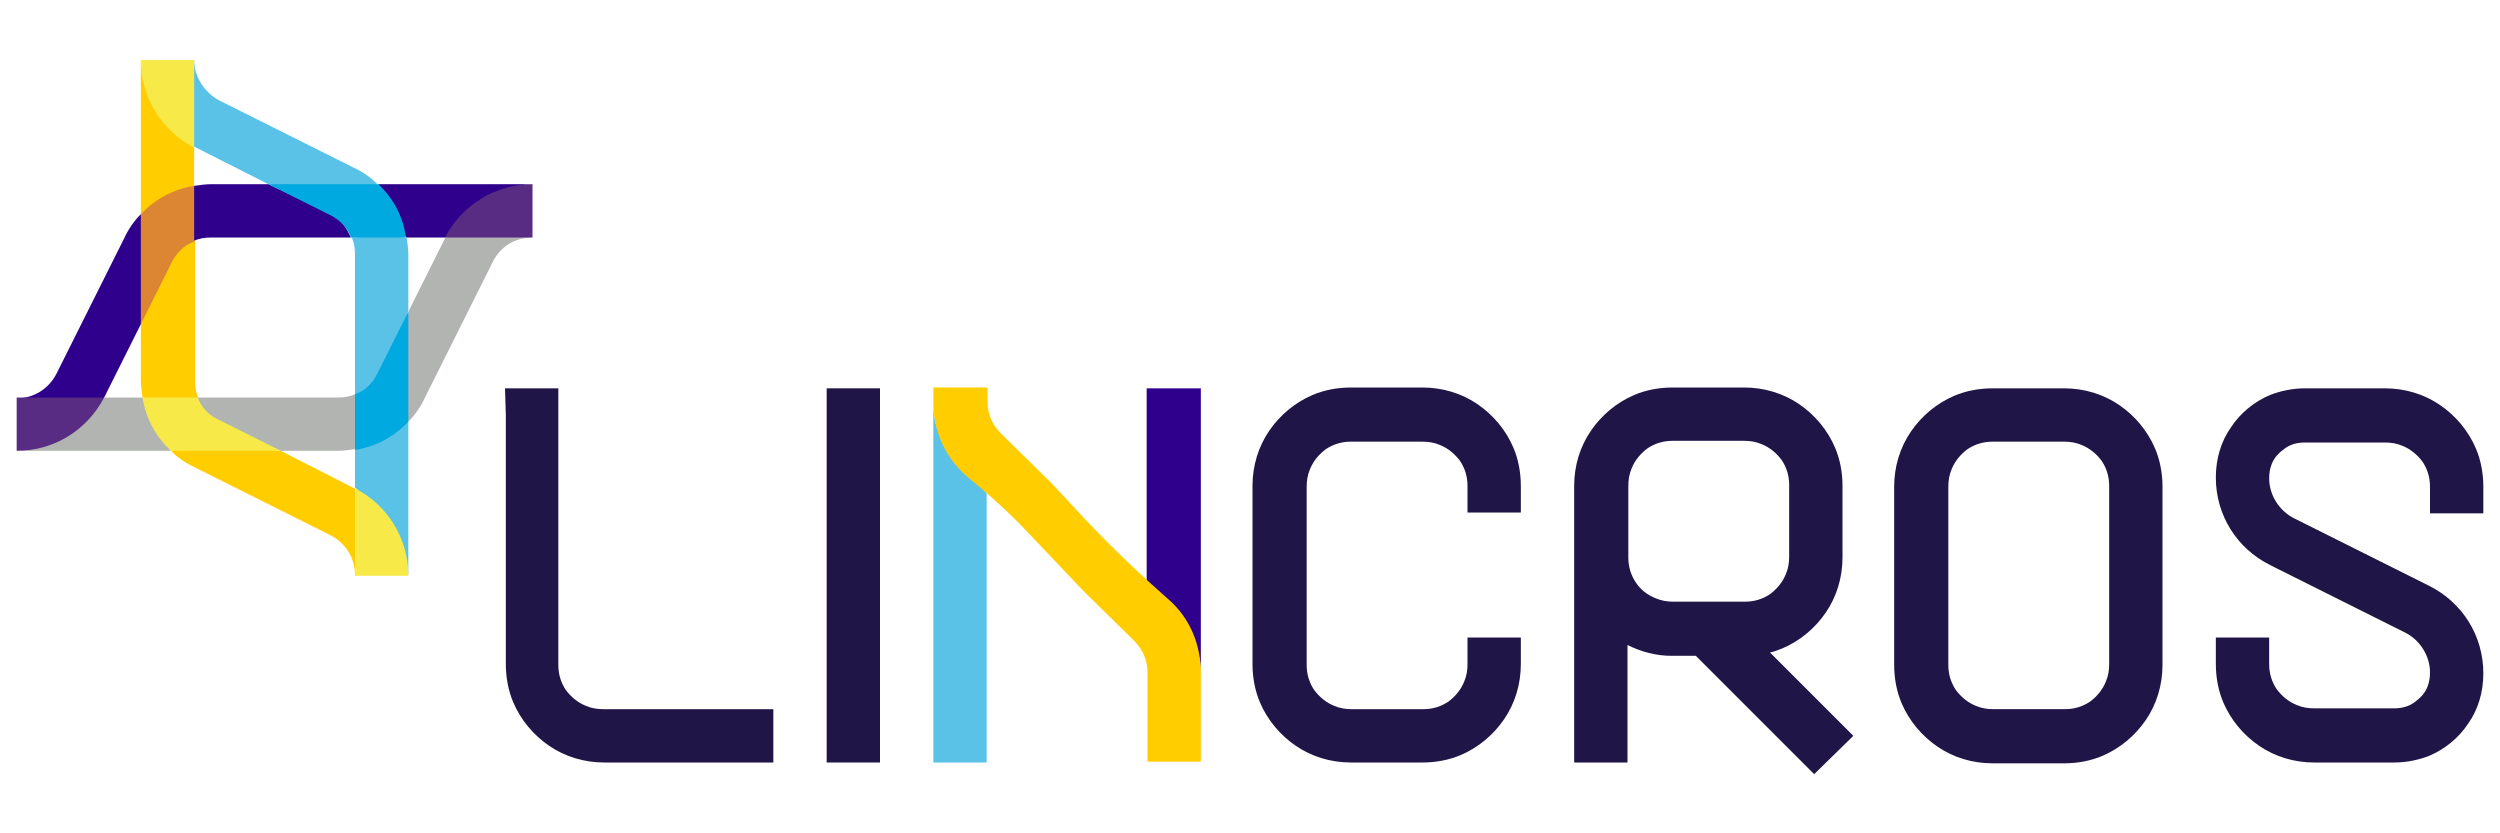
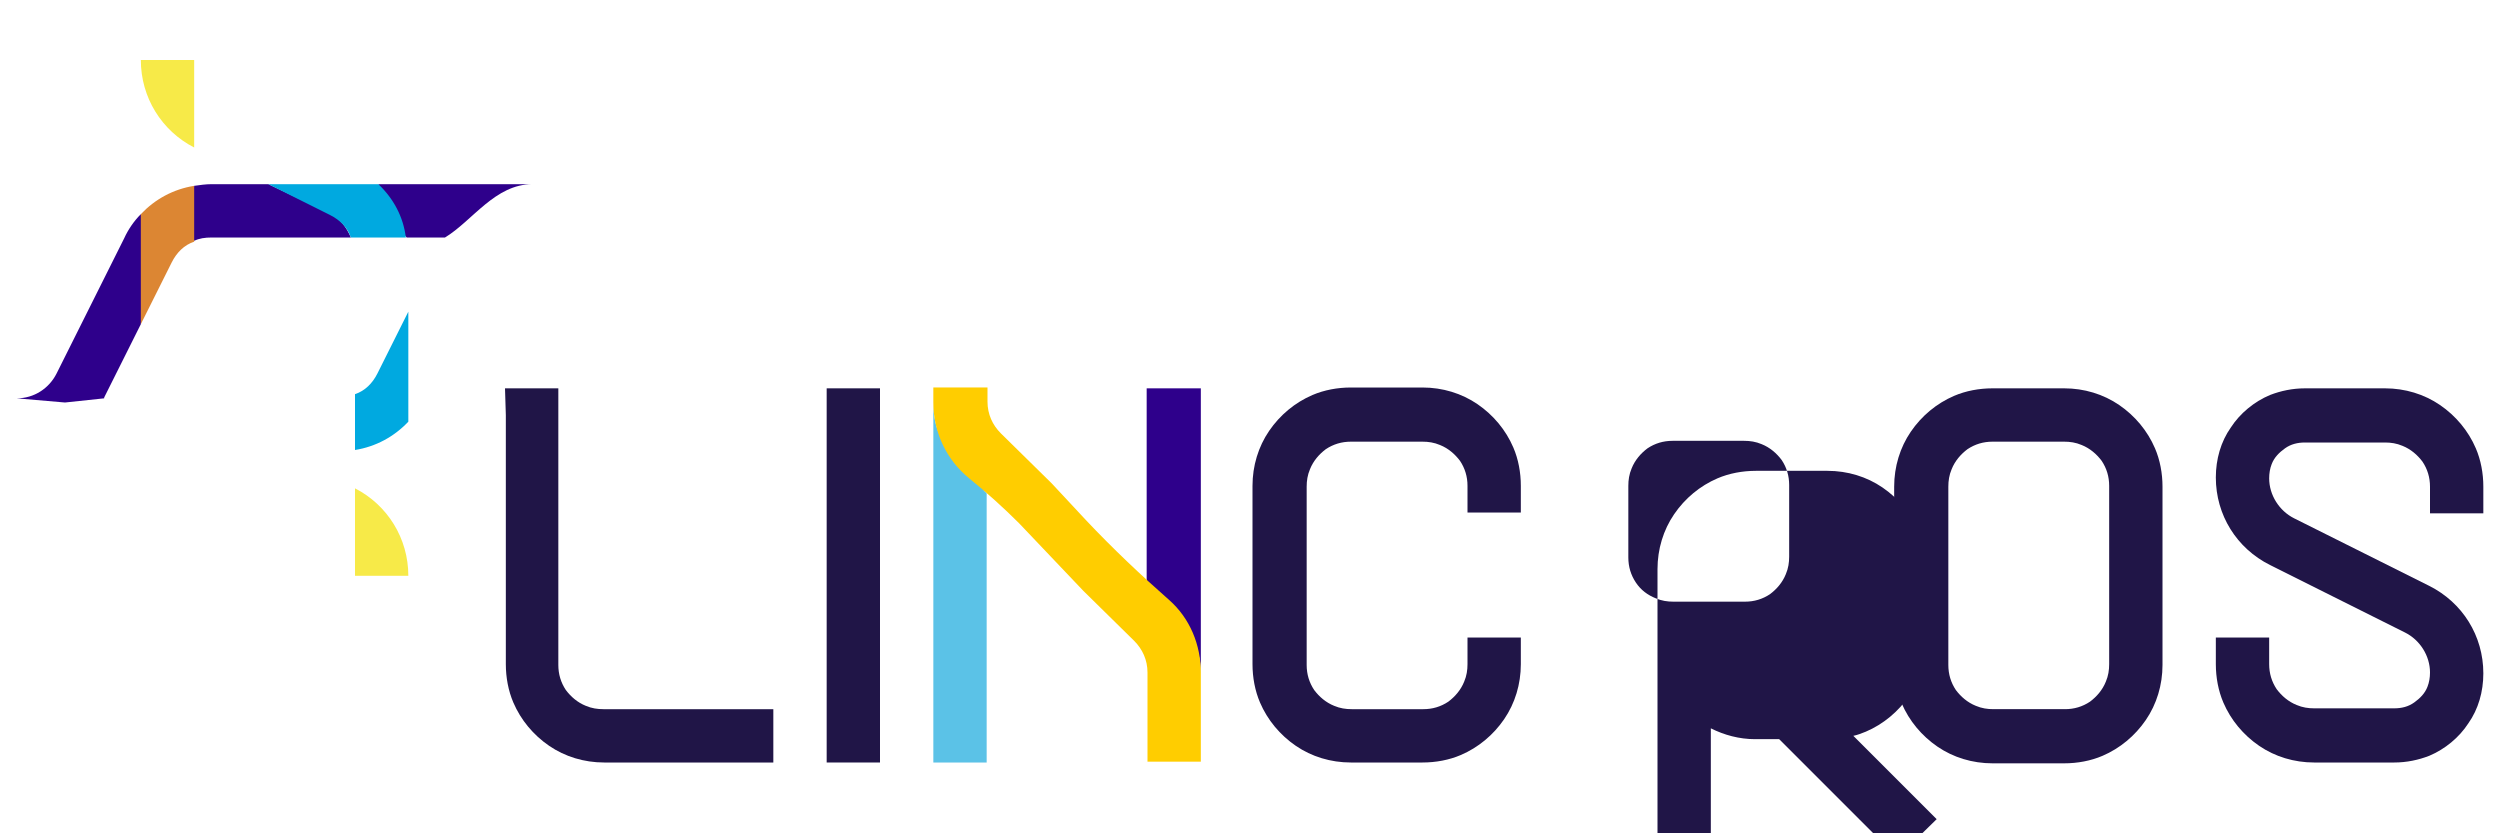
<svg xmlns="http://www.w3.org/2000/svg" enable-background="new 0 0 300 100" version="1.1" viewBox="0 0 300 100" xml:space="preserve">
  <style type="text/css">
	.st0{fill:#FFCD00;}
	.st1{fill:#5BC2E7;}
	.st2{fill:#F7EA48;}
	.st3{fill:#2E008B;}
	.st4{fill:#DC8633;}
	.st5{fill:#B2B4B2;}
	.st6{fill:#00A9E0;}
	.st7{fill:#582C83;}
	.st8{fill:#201547;}
</style>
-   <path class="st0" d="m33.7 54.1l-7.7-0.9-5.5 0.9c0.8 0.8 1.8 1.5 2.9 2l16.2 8.1c1.8 0.9 3 2.7 3 4.8h6.4-6.4v-10.4h-0.1l-8.8-4.5m-10.4-25.2c-1.4 0-2.7 0.5-3.3 1.6l-3.1 8.3v6.8c0 0.7 0.1 1.4 0.2 2.1l3.7 0.8 3-0.8c-0.3-0.6-0.4-1.3-0.4-2.1v-16.7m-6.5-21.7v18.5c1.7-1.5 3.8-2.6 6.4-3.4v-4.6c-3.7-2.7-6.1-6-6.4-10.5" />
-   <path class="st1" d="m49 50.5c-2.2 1.2-4.4 2.2-6.4 3.4v4.6c2 1.7 4.9 5.7 6.4 10.5v-18.5m-0.2-22l-3.3-0.2-3.3 0.2c0.3 0.6 0.4 1.3 0.4 2.1v16.7c1.5 0.2 3.6-1.2 4-2.6l2.4-7.4v-6.8c0-0.6-0.1-1.3-0.2-2m-25.5-21.3h-6.4 6.4l-1.7 4.8 1.7 5.6 8.9 4.5 7.3 1.3 5.8-1.3c-0.8-0.8-1.8-1.5-2.9-2l-16.2-8.1c-1.7-1-2.9-2.8-2.9-4.8" />
  <path class="st2" d="m42.6 58.6v10.5h6.4c0-4.5-2.5-8.5-6.4-10.5m-19.3-51.4h-6.4c0 4.5 2.5 8.5 6.4 10.5v-10.5" />
  <path class="st3" d="m16.9 25.7c-0.8 0.8-1.5 1.8-2 2.9l-8.1 16.2c-0.9 1.8-2.7 3-4.8 3l5.8 0.5 4.7-0.5v-0.1l4.4-8.8 0.7-6.3-0.7-6.9m15.3-3.6h-6.8c-0.7 0-1.4 0.1-2.1 0.2l-0.5 3.3 0.5 3.3c0.6-0.3 1.3-0.4 2.1-0.4h16.7c-0.5-1.2-1.3-2.3-2.5-2.9l-7.4-3.5m31.7 0h-18.5c0.9 3.2 1.5 4.3 3.4 6.4h4.6c3.3-2 6-6.4 10.5-6.4" />
  <path class="st4" d="m23.3 22.3c-2.5 0.4-4.7 1.6-6.4 3.4v13.2l3.7-7.4c0.6-1.2 1.5-2.1 2.7-2.5v-6.7" />
-   <path class="st5" d="m17.1 47.7h-4.6c-3.4 3.1-6 6.4-10.5 6.4h18.5c-1-2.1-1.9-4-3.4-6.4m25.5-0.4c-0.6 0.3-1.3 0.4-2.1 0.4h-16.8c0.5 1.2 0.7 2.4 1.9 3l8.1 3.4h6.8c0.7 0 1.4-0.1 2.1-0.2l0.5-3.6-0.5-3m21.3-18.8l-5.9-0.7-4.6 0.7v0.1l-4.4 8.8-0.9 7.5 0.9 5.7c0.8-0.8 1.5-1.8 2-2.9l8.1-16.2c0.9-1.9 2.7-3 4.8-3" />
-   <path class="st2" d="m23.7 47.7h-6.6c0.4 2.5 1.6 4.7 3.4 6.4h13.2l-7.4-3.7c-1.2-0.5-2.1-1.5-2.6-2.7" />
  <path class="st6" d="m45.4 22.1h-13.2l7.4 3.7c1.2 0.6 2.1 1.5 2.5 2.7h6.6c-0.3-2.5-1.5-4.7-3.3-6.4z" />
  <path class="st6" d="M45.3,44.8c-0.6,1.2-1.5,2.1-2.7,2.5V54c2.5-0.4,4.7-1.6,6.4-3.4V37.4L45.3,44.8z" />
-   <path class="st7" d="m12.5 47.7h-10.5v6.4c4.4 0 8.4-2.4 10.5-6.4m51.4-25.6c-4.4 0-8.5 2.5-10.5 6.4h10.5v-6.4" />
-   <path class="st8" d="m222.4 88.3l-10-10c0.5-0.1 1-0.3 1.5-0.5 2.1-0.9 3.9-2.4 5.2-4.3s2-4.2 2-6.6v-8.6c0-1.6-0.3-3.2-0.9-4.6-0.9-2.1-2.4-3.9-4.3-5.2s-4.2-2-6.6-2h-8.6c-1.6 0-3.2 0.3-4.6 0.9-2.1 0.9-3.9 2.4-5.2 4.3s-2 4.2-2 6.6v33.2h6.4v-14.1c1.6 0.8 3.4 1.3 5.3 1.3h2.9l14.2 14.2 4.7-4.6zm-26.1-18.4c-0.6-0.9-0.9-1.9-0.9-3v-8.6c0-0.7 0.1-1.4 0.4-2.1 0.4-1 1.1-1.8 1.9-2.4 0.9-0.6 1.9-0.9 3-0.9h8.6c0.7 0 1.4 0.1 2.1 0.4 1 0.4 1.8 1.1 2.4 1.9 0.6 0.9 0.9 1.9 0.9 3v8.6c0 0.7-0.1 1.4-0.4 2.1-0.4 1-1.1 1.8-1.9 2.4-0.9 0.6-1.9 0.9-3 0.9h-8.6c-0.7 0-1.4-0.1-2.1-0.4-1-0.4-1.8-1-2.4-1.9z" />
+   <path class="st8" d="m222.4 88.3c0.5-0.1 1-0.3 1.5-0.5 2.1-0.9 3.9-2.4 5.2-4.3s2-4.2 2-6.6v-8.6c0-1.6-0.3-3.2-0.9-4.6-0.9-2.1-2.4-3.9-4.3-5.2s-4.2-2-6.6-2h-8.6c-1.6 0-3.2 0.3-4.6 0.9-2.1 0.9-3.9 2.4-5.2 4.3s-2 4.2-2 6.6v33.2h6.4v-14.1c1.6 0.8 3.4 1.3 5.3 1.3h2.9l14.2 14.2 4.7-4.6zm-26.1-18.4c-0.6-0.9-0.9-1.9-0.9-3v-8.6c0-0.7 0.1-1.4 0.4-2.1 0.4-1 1.1-1.8 1.9-2.4 0.9-0.6 1.9-0.9 3-0.9h8.6c0.7 0 1.4 0.1 2.1 0.4 1 0.4 1.8 1.1 2.4 1.9 0.6 0.9 0.9 1.9 0.9 3v8.6c0 0.7-0.1 1.4-0.4 2.1-0.4 1-1.1 1.8-1.9 2.4-0.9 0.6-1.9 0.9-3 0.9h-8.6c-0.7 0-1.4-0.1-2.1-0.4-1-0.4-1.8-1-2.4-1.9z" />
  <path class="st8" d="m258.6 53.8c-0.9-2.1-2.4-3.9-4.3-5.2s-4.2-2-6.6-2h-8.6c-1.6 0-3.2 0.3-4.6 0.9-2.1 0.9-3.9 2.4-5.2 4.3s-2 4.2-2 6.6v21.4c0 1.6 0.3 3.2 0.9 4.6 0.9 2.1 2.4 3.9 4.3 5.2s4.2 2 6.6 2h8.6c1.6 0 3.2-0.3 4.6-0.9 2.1-0.9 3.9-2.4 5.2-4.3s2-4.2 2-6.6v-21.4c0-1.6-0.3-3.2-0.9-4.6zm-5.5 25.9c0 0.7-0.1 1.4-0.4 2.1-0.4 1-1.1 1.8-1.9 2.4-0.9 0.6-1.9 0.9-3 0.9h-8.6c-0.7 0-1.4-0.1-2.1-0.4-1-0.4-1.8-1.1-2.4-1.9-0.6-0.9-0.9-1.9-0.9-3v-21.4c0-0.7 0.1-1.4 0.4-2.1 0.4-1 1.1-1.8 1.9-2.4 0.9-0.6 1.9-0.9 3-0.9h8.6c0.7 0 1.4 0.1 2.1 0.4 1 0.4 1.8 1.1 2.4 1.9 0.6 0.9 0.9 1.9 0.9 3v21.4z" />
  <path class="st8" d="m60.7 49.8v29.9c0 1.6 0.3 3.2 0.9 4.6 0.9 2.1 2.4 3.9 4.3 5.2s4.2 2 6.6 2h20.3v-6.4h-20.4c-0.7 0-1.4-0.1-2.1-0.4-1-0.4-1.8-1.1-2.4-1.9-0.6-0.9-0.9-1.9-0.9-3v-33.2h-6.4l0.1 3.2z" />
  <polyline class="st8" points="99.2 46.6 99.2 91.5 105.6 91.5 105.6 46.6" />
  <path class="st8" d="m176.1 79.7c0 0.7-0.1 1.4-0.4 2.1-0.4 1-1.1 1.8-1.9 2.4-0.9 0.6-1.9 0.9-3 0.9h-8.6c-0.7 0-1.4-0.1-2.1-0.4-1-0.4-1.8-1.1-2.4-1.9-0.6-0.9-0.9-1.9-0.9-3v-21.4c0-0.7 0.1-1.4 0.4-2.1 0.4-1 1.1-1.8 1.9-2.4 0.9-0.6 1.9-0.9 3-0.9h8.6c0.7 0 1.4 0.1 2.1 0.4 1 0.4 1.8 1.1 2.4 1.9 0.6 0.9 0.9 1.9 0.9 3v3.2h6.4v-3.2c0-1.6-0.3-3.2-0.9-4.6-0.9-2.1-2.4-3.9-4.3-5.2s-4.2-2-6.6-2h-8.6c-1.6 0-3.2 0.3-4.6 0.9-2.1 0.9-3.9 2.4-5.2 4.3s-2 4.2-2 6.6v21.4c0 1.6 0.3 3.2 0.9 4.6 0.9 2.1 2.4 3.9 4.3 5.2s4.2 2 6.6 2h8.6c1.6 0 3.2-0.3 4.6-0.9 2.1-0.9 3.9-2.4 5.2-4.3s2-4.2 2-6.6v-3.2h-6.4v3.2z" />
  <path class="st8" d="m298 58.4c0-1.6-0.3-3.2-0.9-4.6-0.9-2.1-2.4-3.9-4.3-5.2s-4.2-2-6.6-2h-9.6c-1.5 0-2.9 0.3-4.2 0.8-1.9 0.8-3.6 2.2-4.7 3.9-1.2 1.7-1.8 3.8-1.8 6 0 4.5 2.5 8.5 6.5 10.5l16.2 8.1c1.8 0.9 3 2.8 3 4.8 0 0.6-0.1 1.2-0.3 1.7-0.3 0.8-0.9 1.4-1.6 1.9s-1.5 0.7-2.4 0.7h-9.6c-0.7 0-1.4-0.1-2.1-0.4-1-0.4-1.8-1.1-2.4-1.9-0.6-0.9-0.9-1.9-0.9-3v-3.2h-6.4v3.2c0 1.6 0.3 3.2 0.9 4.6 0.9 2.1 2.4 3.9 4.3 5.2s4.2 2 6.6 2h9.6c1.5 0 2.9-0.3 4.2-0.8 1.9-0.8 3.6-2.2 4.7-3.9 1.2-1.7 1.8-3.8 1.8-6 0-4.5-2.5-8.5-6.5-10.5l-16.2-8.1c-1.8-0.9-3-2.8-3-4.8 0-0.6 0.1-1.2 0.3-1.7 0.3-0.8 0.9-1.4 1.6-1.9s1.5-0.7 2.4-0.7h9.6c0.7 0 1.4 0.1 2.1 0.4 1 0.4 1.8 1.1 2.4 1.9 0.6 0.9 0.9 1.9 0.9 3v3.2h6.4v-3.2z" />
  <path class="st3" d="m137.6 46.6v23.1c0.9 0.8 1.5 2.5 2.4 3.3 2.4 2.2 4.1 4.4 4.1 7.8v0.2-34.4h-6.5z" />
  <path class="st1" d="m116 56c-2.7-2.2-4-4.2-4-7.7v43.2h6.4v-32.3c-0.7-0.6-1.7-2.6-2.4-3.2z" />
  <path class="st0" d="m112 49.8v-1.5c0 3.6 1.6 6.9 4.3 9.1 2.1 1.7 4.1 3.5 6 5.4l7.7 8.1 6.1 6c1 1 1.6 2.3 1.6 3.8v10.7h6.4v-10.7c0-3.3-1.3-6.5-3.8-8.7-3.3-2.9-6.8-6.2-10-9.6l-4.1-4.4-6.1-6c-1-1-1.6-2.3-1.6-3.8v-1.7h-6.5v3.3z" />
</svg>